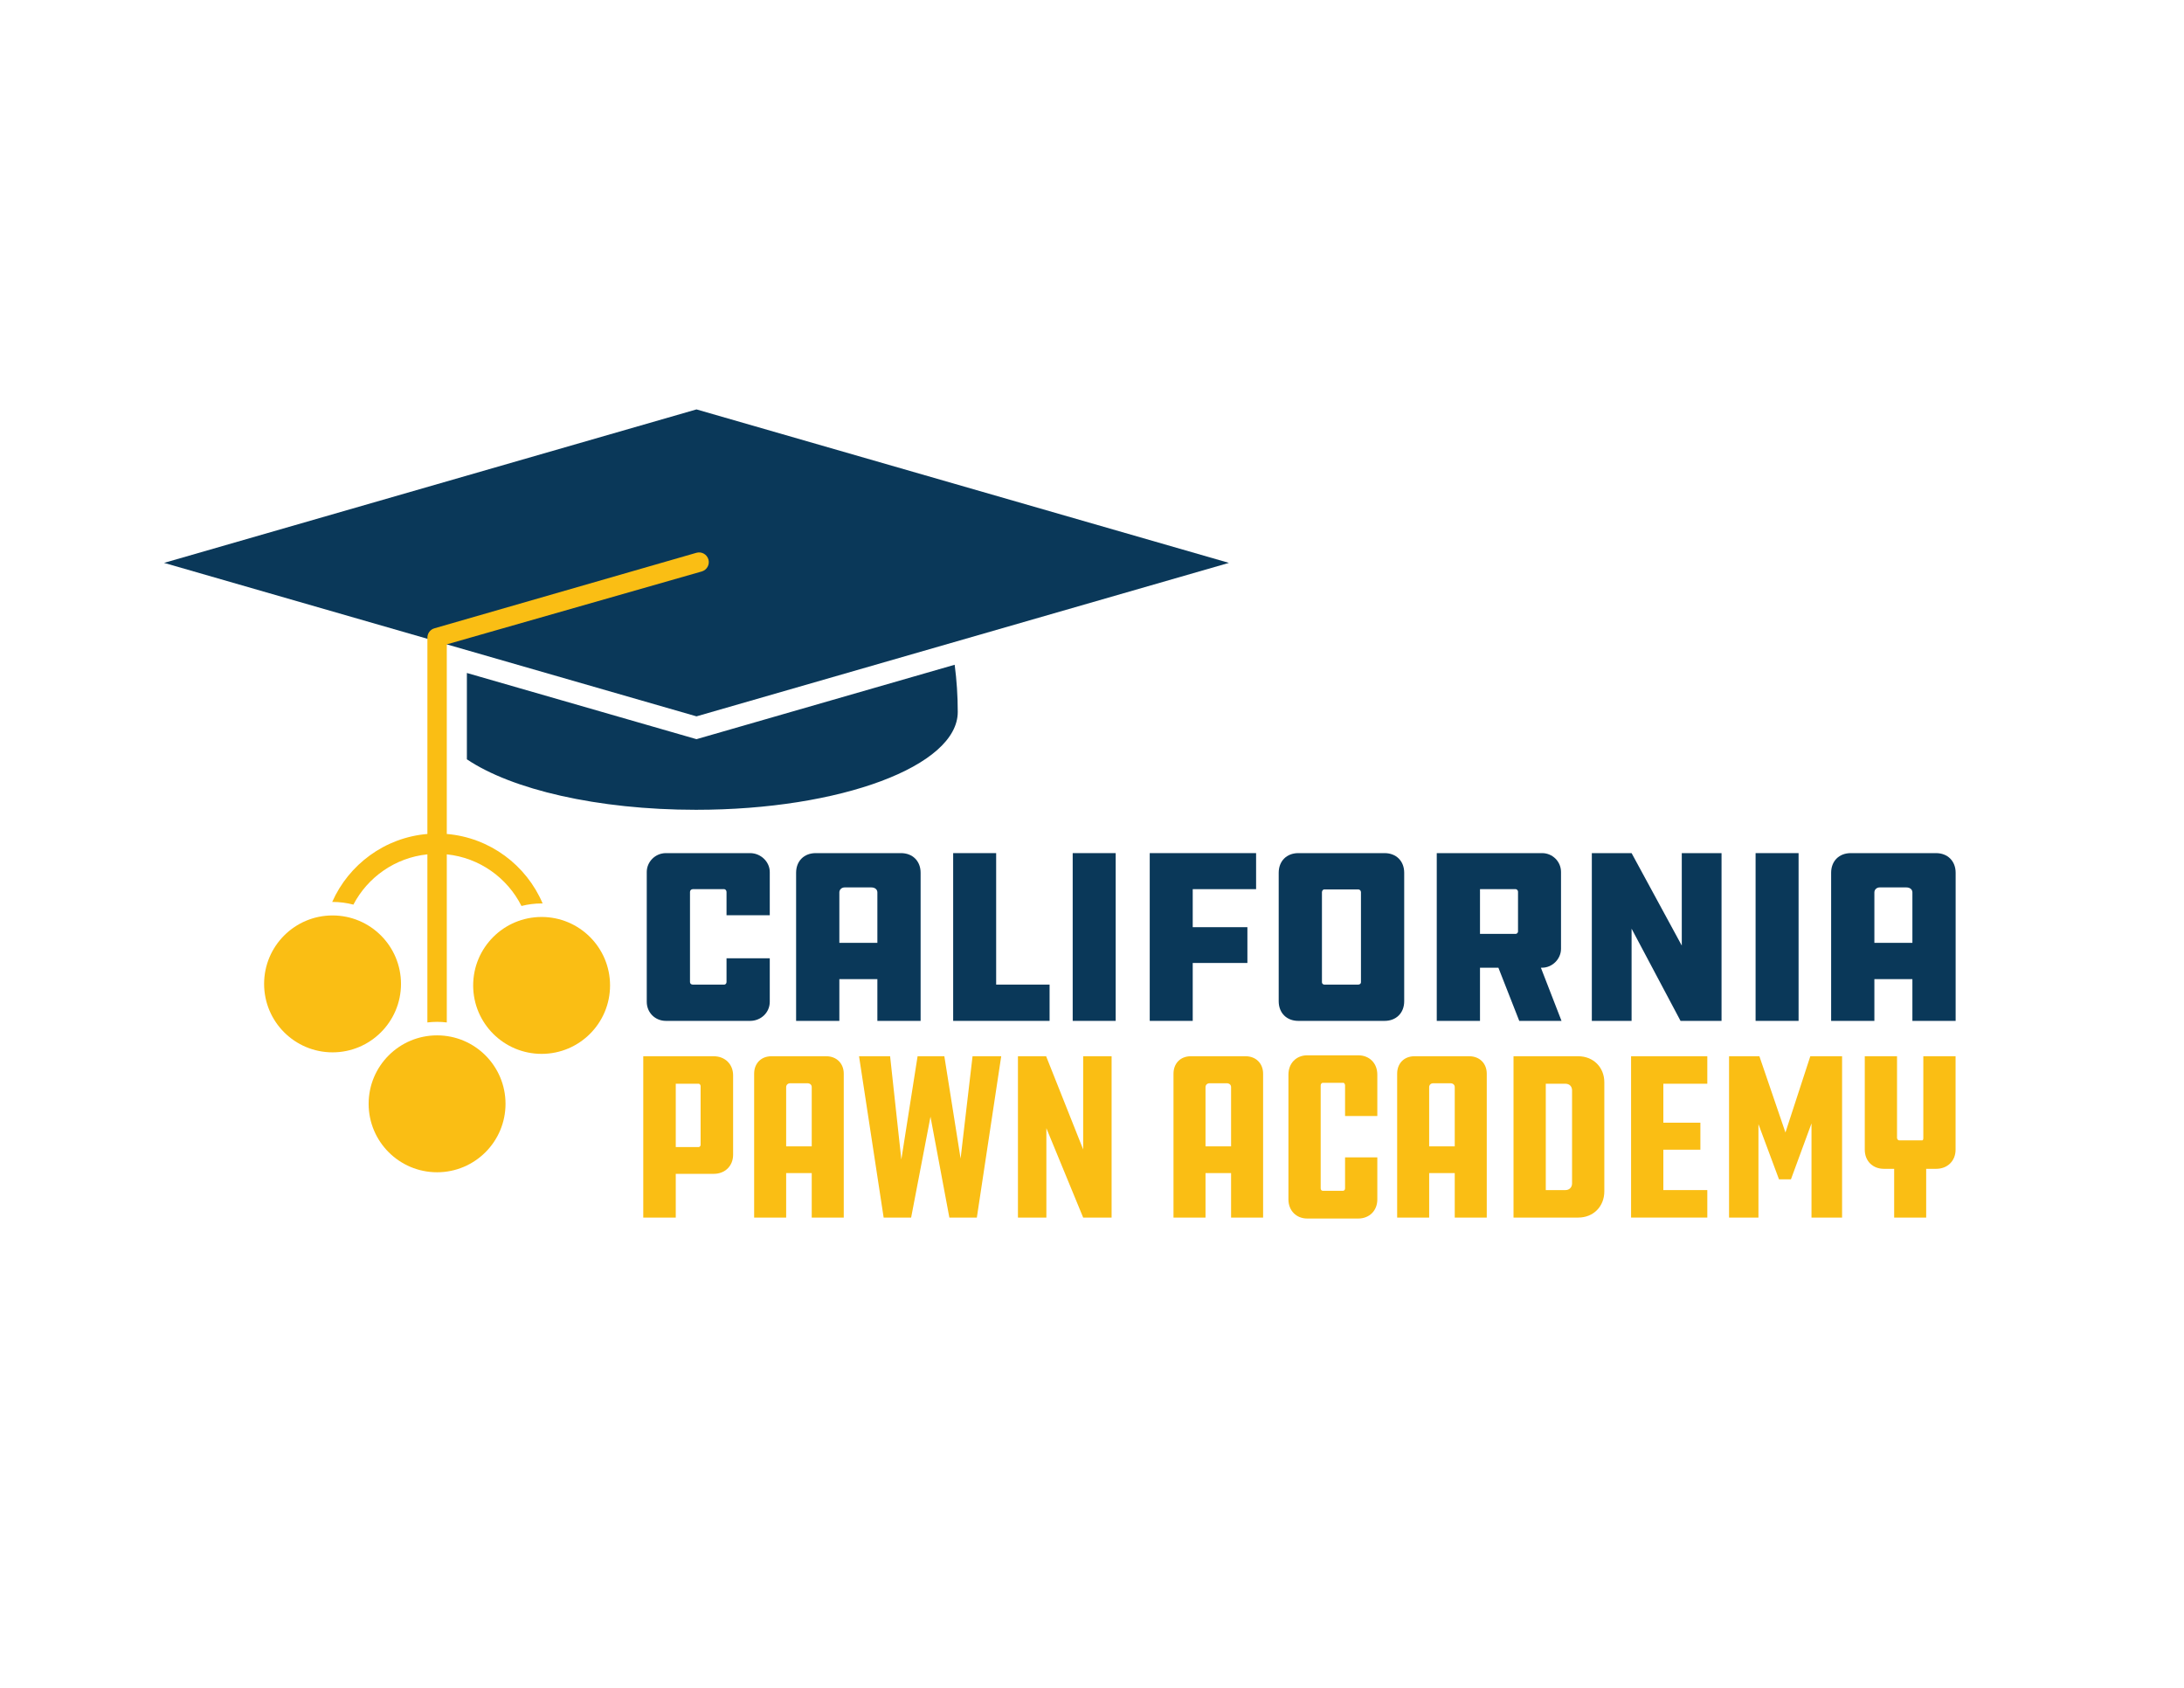
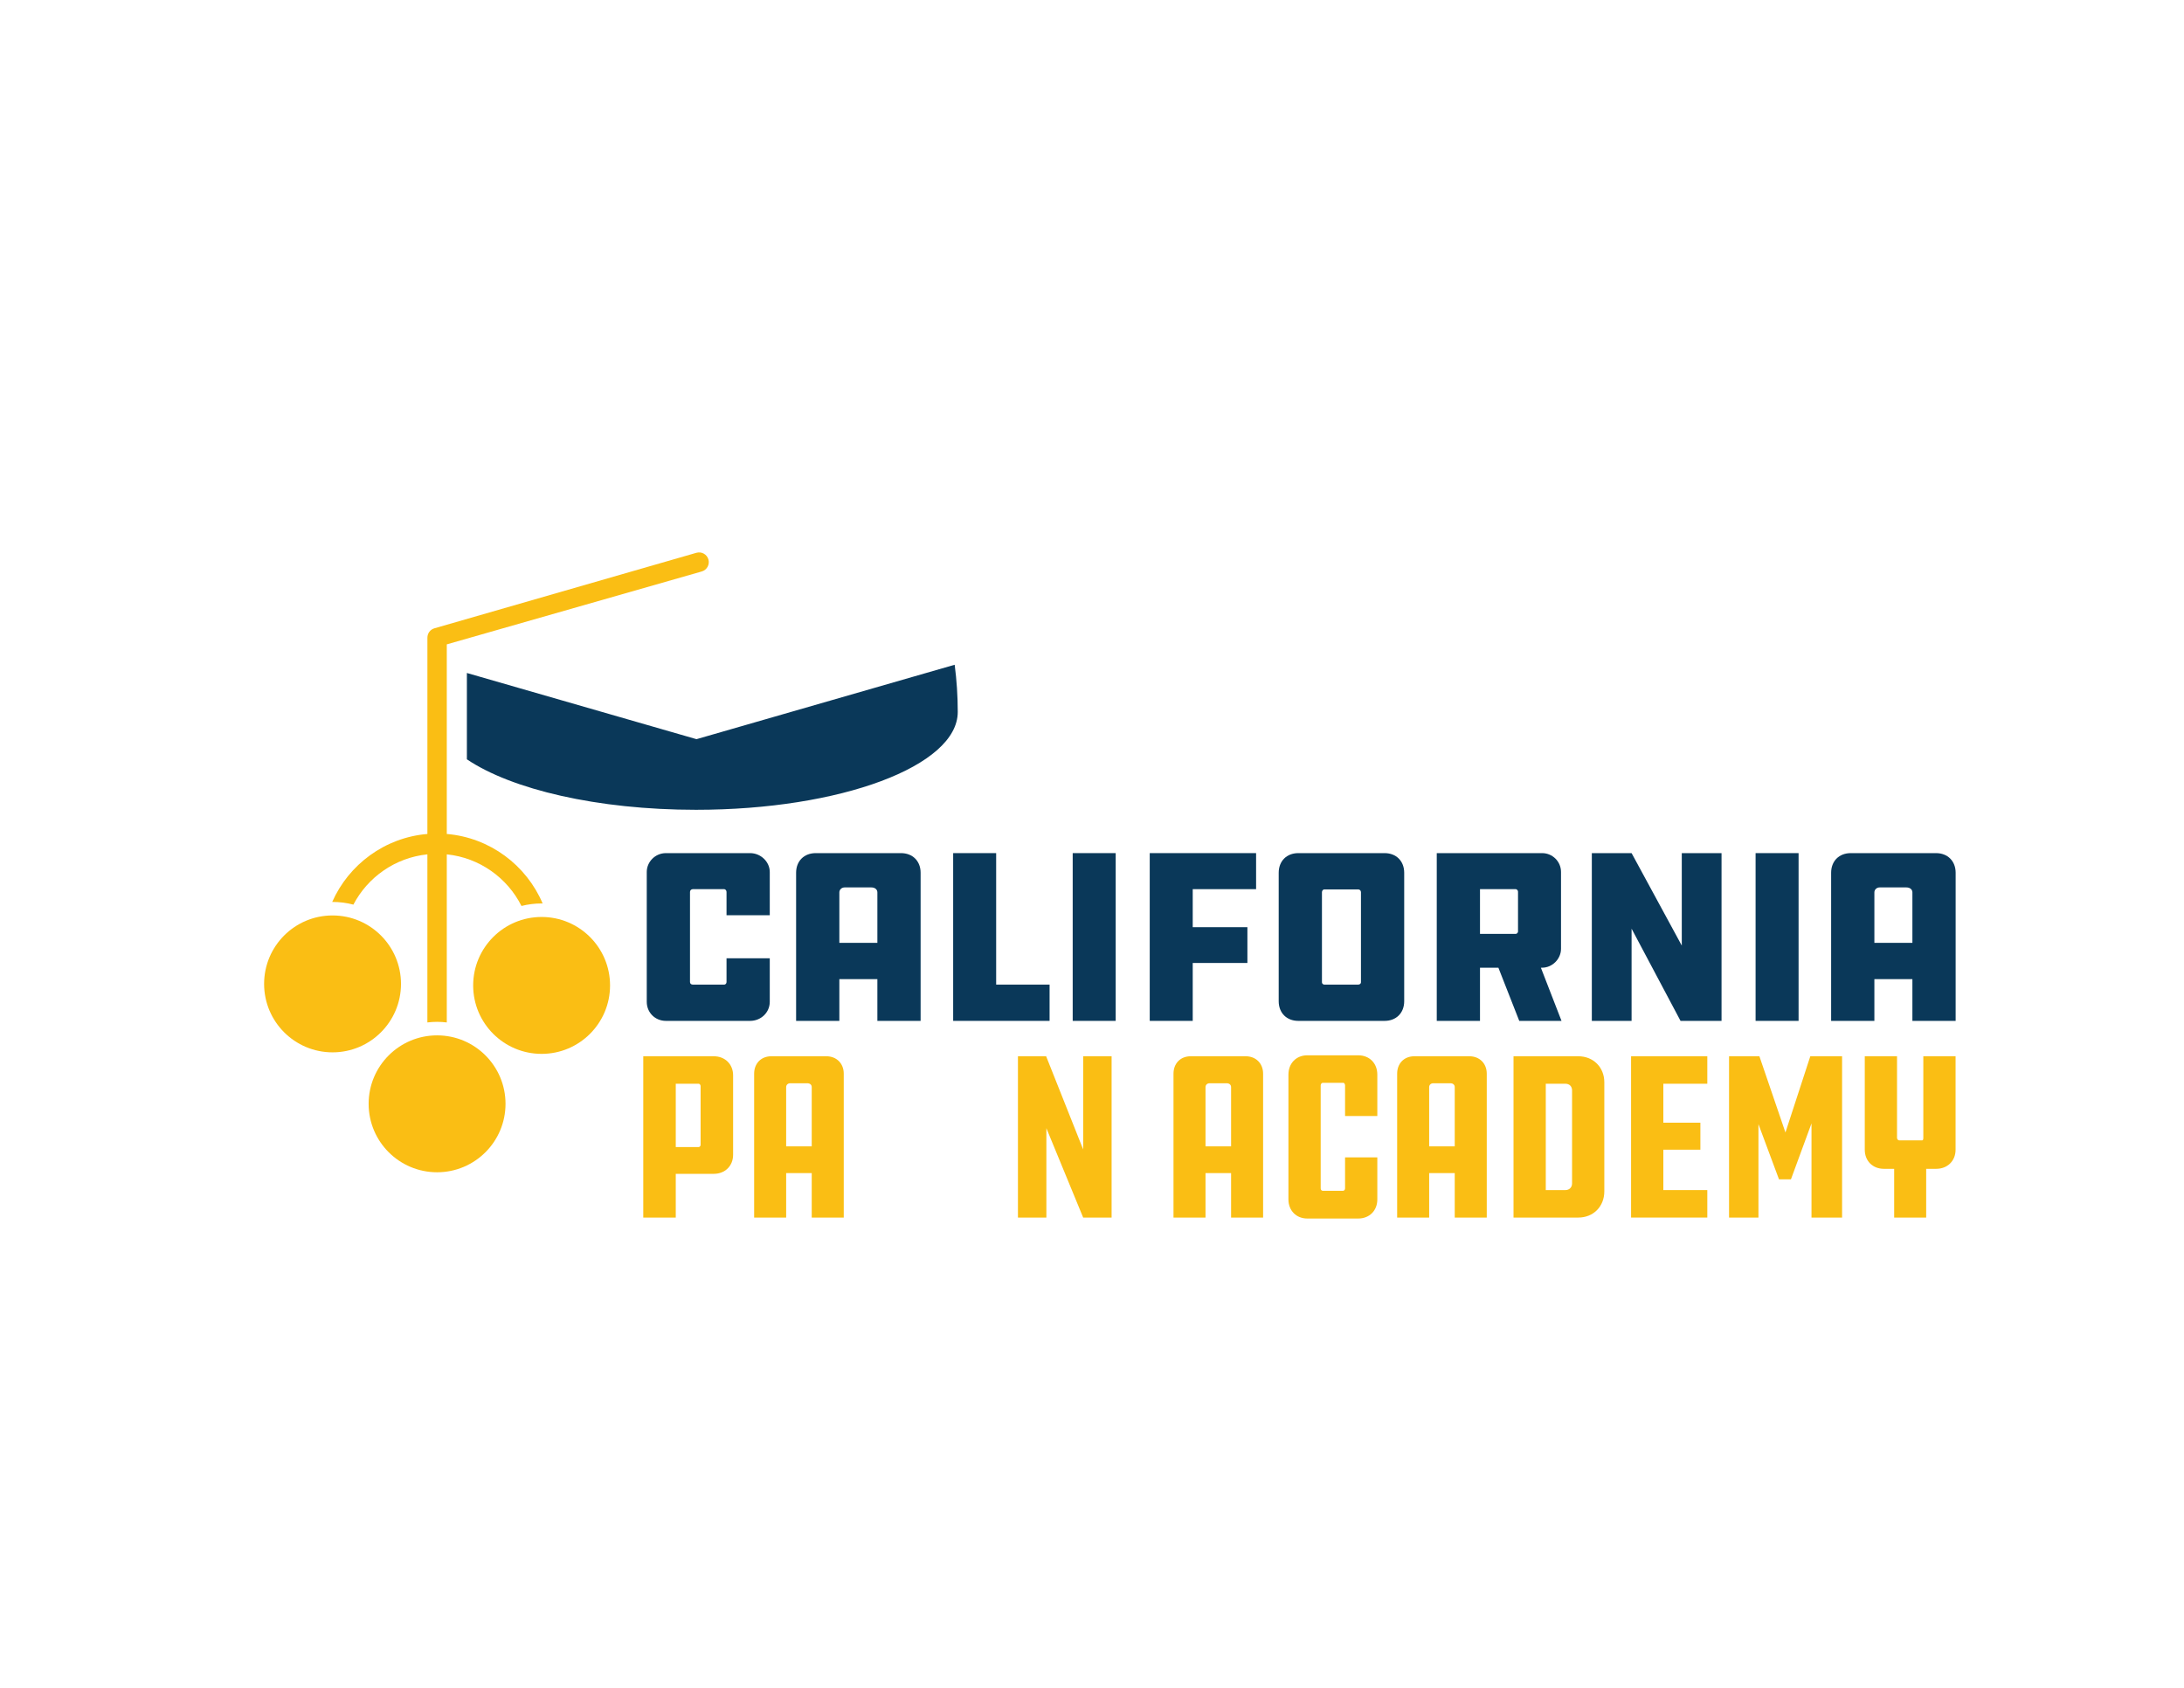
<svg xmlns="http://www.w3.org/2000/svg" id="Test" version="1.1" viewBox="0 0 792 612">
  <defs>
    <style>
      .st0 {
        fill: #0a3859;
      }

      .st1 {
        fill: #fabe14;
      }
    </style>
  </defs>
-   <polygon class="st0" points="252.575 259.745 59.494 204.097 252.575 148.449 445.656 204.097 252.575 259.745" />
  <path class="st0" d="M346.197,241.036l-91.42,26.348-2.202.635-2.202-.635-81.064-23.364v31.299c16.186,10.917,47.322,18.309,83.082,18.309,52.426,0,94.926-15.884,94.926-35.479,0-5.82-.384-11.535-1.12-17.114Z" />
  <path class="st1" d="M256.898,202.85c-.539-1.868-2.487-2.946-4.36-2.409l-95.013,27.384c-1.543.445-2.531,1.855-2.531,3.384l-.006,71.18c-15.444,1.299-28.507,11.076-34.518,24.649.042-0.0.083-.003.125-.003,2.61,0,5.142.341,7.556.976,5.204-9.953,15.161-17.028,26.837-18.227l-.005,60.947c1.155-.137,2.328-.216,3.519-.216,1.192,0,2.366.079,3.522.216v-60.947c11.862,1.221,21.948,8.507,27.078,18.713,2.338-.593,4.786-.911,7.306-.911.127,0,.252.008.378.01-5.896-13.863-19.109-23.888-34.762-25.207v-68.747l92.466-26.434c1.869-.539,2.947-2.491,2.409-4.36Z" />
  <g>
    <g>
      <path class="st0" d="M279.146,347.455v15.771c0,3.965-3.245,6.939-7.12,6.939h-30.549c-3.874,0-6.939-2.974-6.939-6.939v-47.039c0-3.695,3.064-6.85,6.939-6.85h30.549c3.874,0,7.12,3.155,7.12,6.85v15.679h-15.68v-8.47c0-.541-.45-.991-.812-.991h-11.444c-.541,0-.991.45-.991.991v32.711c0,.541.45.902.991.902h11.444c.362,0,.812-.362.812-.902v-8.651h15.68Z" />
      <path class="st0" d="M333.847,370.165h-15.68v-15.14h-13.787v15.14h-15.68v-53.709c0-4.236,2.884-7.12,7.12-7.12h30.909c4.236,0,7.12,2.884,7.12,7.12v53.709ZM318.167,341.869v-18.293c0-1.081-.902-1.803-2.162-1.803h-9.734c-1.081,0-1.891.812-1.891,1.803v18.293h13.787Z" />
      <path class="st0" d="M345.653,309.336h15.59v47.672h19.374v13.156h-34.964v-60.829Z" />
      <path class="st0" d="M404.591,370.165h-15.59v-60.829h15.59v60.829Z" />
      <path class="st0" d="M416.937,309.336h38.569v13.068h-22.979v13.787h19.826v12.976h-19.826v20.998h-15.59v-60.829Z" />
      <path class="st0" d="M502.095,309.336c4.236,0,7.12,2.884,7.12,7.12v46.589c0,4.236-2.884,7.12-7.12,7.12h-31.269c-4.236,0-7.12-2.884-7.12-7.12v-46.589c0-4.236,2.884-7.12,7.12-7.12h31.269ZM493.535,323.485c0-.541-.45-.991-.991-.991h-12.346c-.36,0-.81.45-.81.991v32.711c0,.45.45.812.81.812h12.346c.541,0,.991-.362.991-.812v-32.711Z" />
      <path class="st0" d="M559.232,309.336c3.694,0,6.849,2.974,6.849,6.85v27.844c0,3.695-3.155,6.849-6.849,6.849h-.45l7.48,19.285h-15.321l-7.57-19.285h-6.668v19.285h-15.68v-60.829h38.209ZM550.491,323.305c0-.45-.45-.9-.812-.9h-12.976v16.221h12.976c.362,0,.812-.452.812-.812v-14.509Z" />
      <path class="st0" d="M591.674,336.732v33.433h-14.418v-60.829h14.418l18.202,33.523v-33.523h14.418v60.829h-14.869l-17.752-33.433Z" />
      <path class="st0" d="M652.233,370.165h-15.59v-60.829h15.59v60.829Z" />
      <path class="st0" d="M709.187,370.165h-15.68v-15.14h-13.787v15.14h-15.68v-53.709c0-4.236,2.884-7.12,7.12-7.12h30.909c4.236,0,7.12,2.884,7.12,7.12v53.709ZM693.507,341.869v-18.293c0-1.081-.902-1.803-2.162-1.803h-9.734c-1.081,0-1.891.812-1.891,1.803v18.293h13.787Z" />
    </g>
    <g>
      <path class="st1" d="M258.836,382.993c4.073,0,7.019,2.859,7.019,6.932v28.769c0,4.073-2.946,6.932-7.019,6.932h-13.779v15.858h-11.785v-58.491h25.563ZM253.377,415.921c.347,0,.693-.432.693-.78v-21.317c0-.432-.346-.867-.693-.867h-8.32v22.963h8.32Z" />
      <path class="st1" d="M305.975,441.484h-11.611v-16.118h-9.273v16.118h-11.611v-52.165c0-3.726,2.513-6.326,6.239-6.326h19.931c3.726,0,6.326,2.6,6.326,6.326v52.165ZM294.364,415.662v-21.49c0-.867-.693-1.388-1.56-1.388h-6.239c-.867,0-1.475.608-1.475,1.388v21.49h9.273Z" />
-       <path class="st1" d="M363.08,382.993l-8.839,58.491h-9.966l-6.845-36.568-7.019,36.568h-9.966l-8.924-58.491h11.264l4.073,37.435,5.893-37.435h9.706l5.891,37.087,4.334-37.087h10.399Z" />
      <path class="st1" d="M379.455,409.076v32.408h-10.312v-58.491h10.225l13.431,33.794v-33.794h10.312v58.491h-10.312l-13.344-32.408Z" />
      <path class="st1" d="M458.048,441.484h-11.611v-16.118h-9.273v16.118h-11.611v-52.165c0-3.726,2.513-6.326,6.239-6.326h19.931c3.726,0,6.326,2.6,6.326,6.326v52.165ZM446.437,415.662v-21.49c0-.867-.693-1.388-1.56-1.388h-6.241c-.865,0-1.473.608-1.473,1.388v21.49h9.273Z" />
      <path class="st1" d="M499.469,419.648v15.25c0,4.073-2.859,6.934-6.932,6.934h-18.458c-3.986,0-6.845-2.861-6.845-6.934v-45.233c0-4.158,2.859-7.019,6.845-7.019h18.458c4.073,0,6.932,2.861,6.932,7.019v14.991h-11.698v-11.092c0-.519-.346-.952-.606-.952h-7.453c-.432,0-.78.432-.78.952v37.348c0,.521.347.867.78.867h7.279c.434,0,.78-.346.78-.867v-11.264h11.698Z" />
      <path class="st1" d="M539.154,441.484h-11.611v-16.118h-9.273v16.118h-11.611v-52.165c0-3.726,2.513-6.326,6.239-6.326h19.931c3.726,0,6.326,2.6,6.326,6.326v52.165ZM527.543,415.662v-21.49c0-.867-.693-1.388-1.56-1.388h-6.239c-.867,0-1.475.608-1.475,1.388v21.49h9.273Z" />
      <path class="st1" d="M572.342,382.993c5.459,0,9.445,3.986,9.445,9.445v39.514c0,5.546-3.986,9.532-9.445,9.532h-23.484v-58.491h23.484ZM570.09,395.384c0-1.473-.954-2.426-2.426-2.426h-7.106v38.562h7.106c1.473,0,2.426-1.04,2.426-2.426v-33.709Z" />
      <path class="st1" d="M591.491,382.993h27.642v9.964h-15.943v14.124h13.431v9.792h-13.431v14.645h15.943v9.964h-27.642v-58.491Z" />
      <path class="st1" d="M637.678,407.603v33.881h-10.659v-58.491h11.005l9.447,27.642,9.011-27.642h11.526v58.491h-11.092v-34.142l-7.453,20.278h-4.332l-7.453-20.017Z" />
      <path class="st1" d="M686.896,441.484v-17.678h-3.726c-4.073,0-6.932-2.859-6.932-6.932v-33.881h11.698v29.634c0,.434.434.867.78.867h8.32c.346,0,.432-.432.432-.867v-29.634h11.698v33.881c0,4.073-2.946,6.932-7.019,6.932h-3.639v17.678h-11.613Z" />
    </g>
  </g>
  <circle class="st1" cx="158.501" cy="400.236" r="24.82" />
  <circle class="st1" cx="120.595" cy="356.755" r="24.82" />
  <circle class="st1" cx="196.408" cy="357.307" r="24.82" />
</svg>